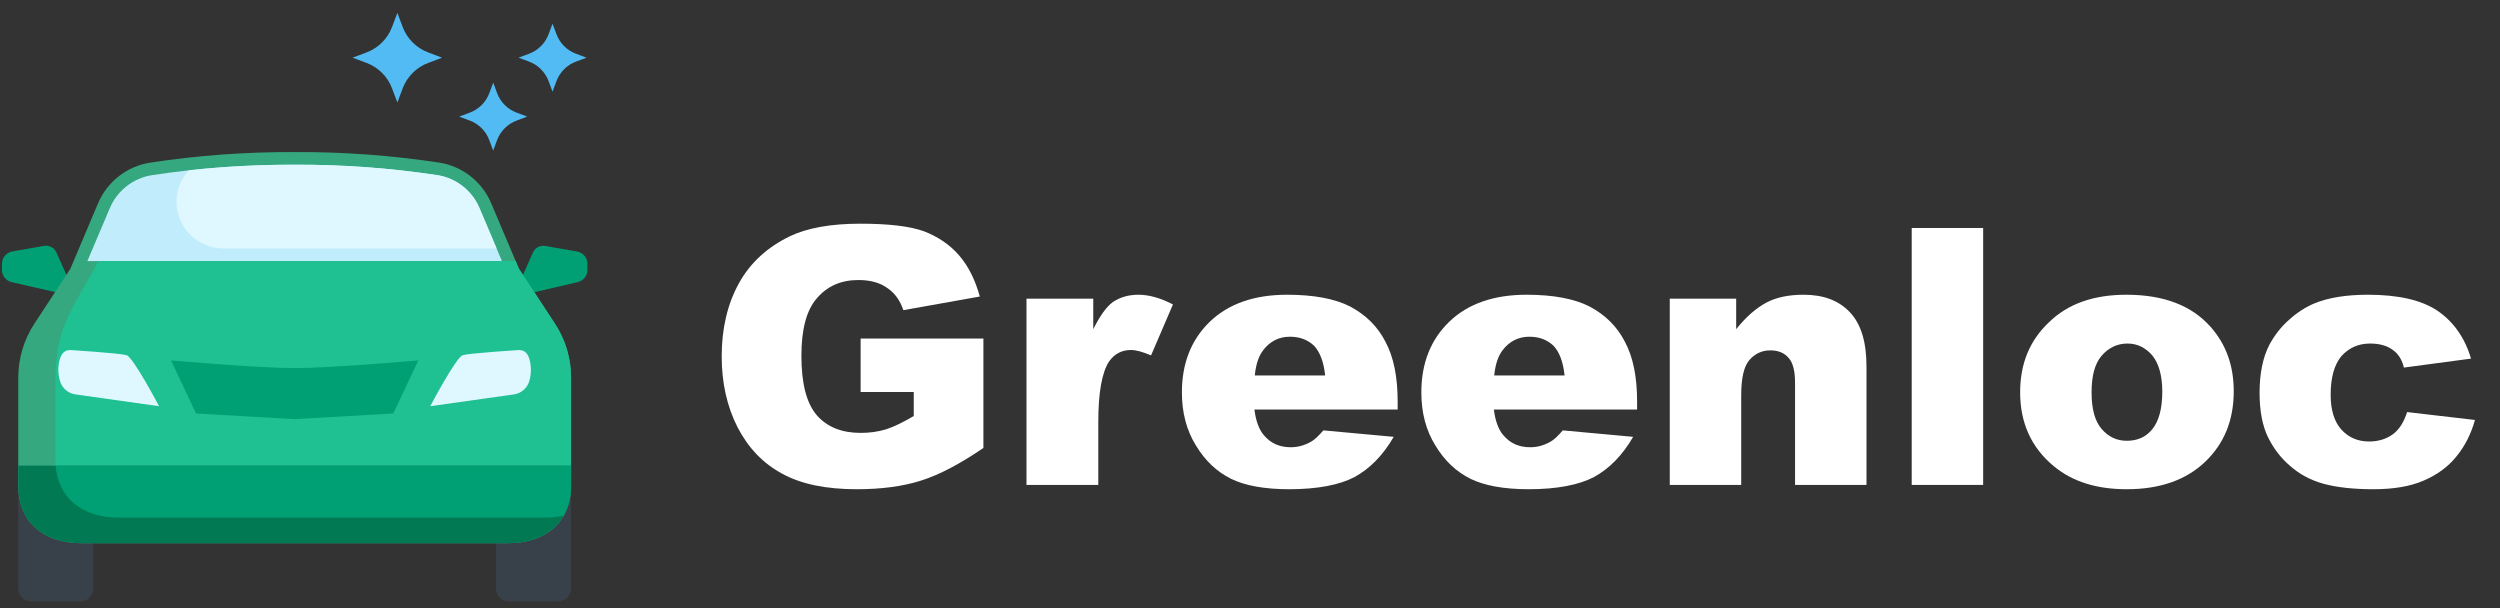
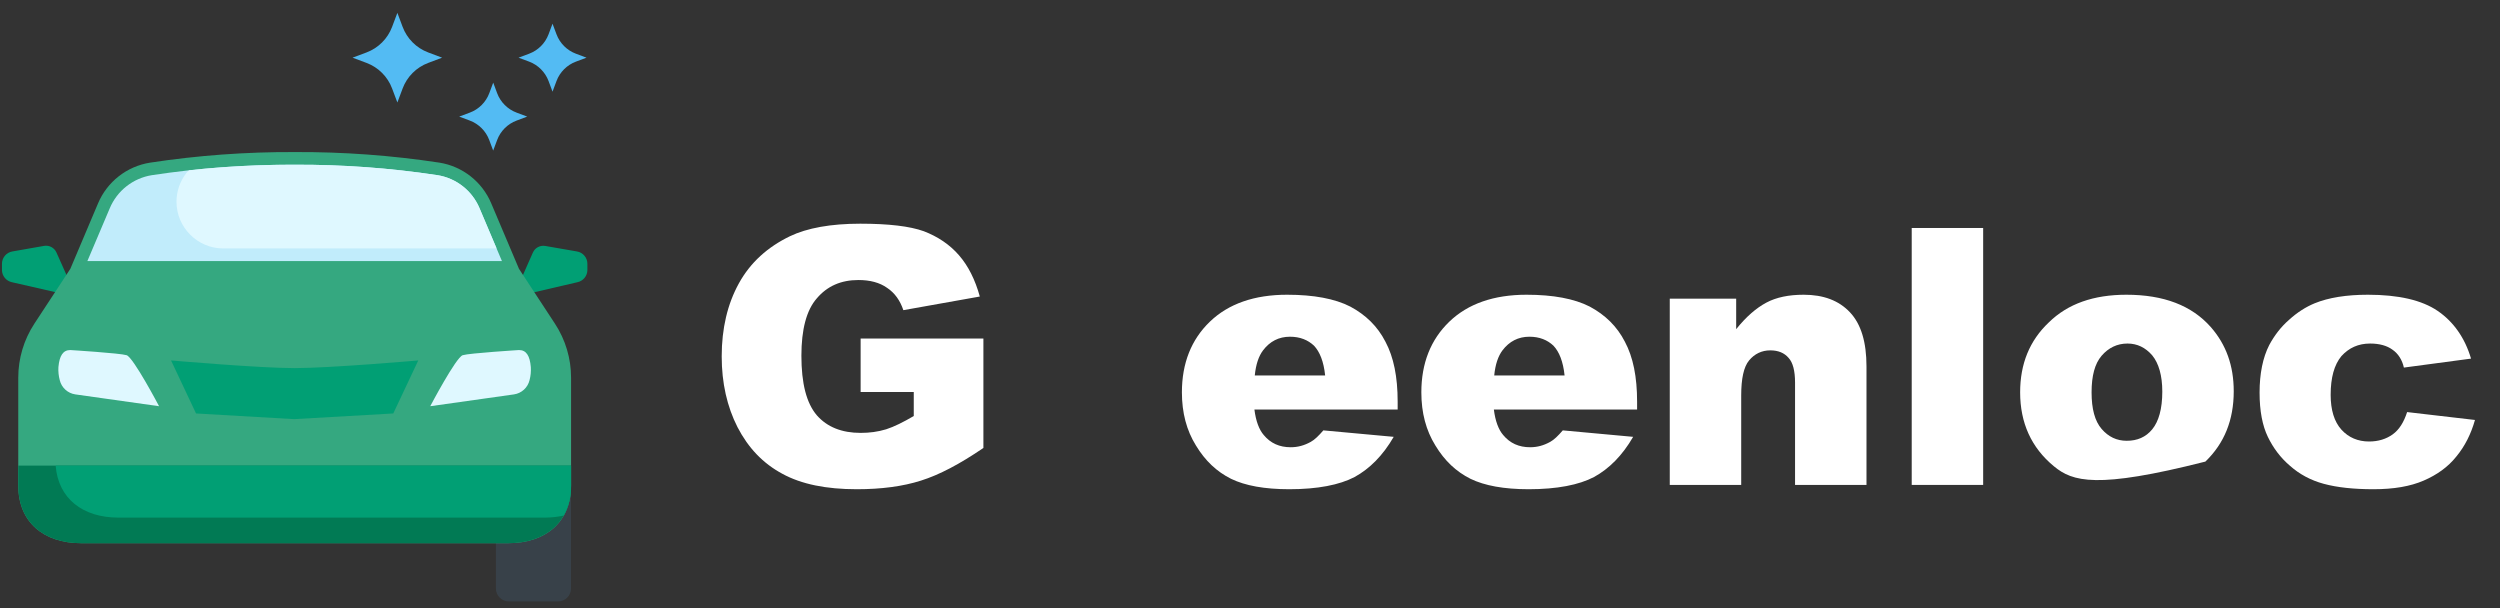
<svg xmlns="http://www.w3.org/2000/svg" xmlns:ns1="http://www.serif.com/" width="100%" height="100%" viewBox="0 0 3285 799" version="1.1" xml:space="preserve" style="fill-rule:evenodd;clip-rule:evenodd;stroke-linejoin:round;stroke-miterlimit:2;">
  <rect x="0" y="0" width="3285" height="799" fill="#333333" stroke="none" />
  <g id="Plan-de-travail1" ns1:id="Plan de travail1" transform="matrix(0.964,0,0,0.839,-107.057,-346.625)">
    <rect x="111" y="413" width="3406" height="952" style="fill:none;" />
    <g transform="matrix(1.037,0,0,1.191,239.567,-224.447)">
      <g transform="matrix(471.864,0,0,471.864,803,1173)">
        <path d="M0.433,-0.259L0.433,-0.408L0.775,-0.408L0.775,-0.103C0.709,-0.058 0.652,-0.028 0.601,-0.012C0.551,0.004 0.491,0.012 0.422,0.012C0.337,0.012 0.268,-0.002 0.215,-0.031C0.161,-0.06 0.12,-0.103 0.09,-0.161C0.061,-0.218 0.046,-0.284 0.046,-0.358C0.046,-0.436 0.062,-0.504 0.094,-0.562C0.126,-0.62 0.174,-0.663 0.236,-0.693C0.284,-0.716 0.35,-0.728 0.432,-0.728C0.511,-0.728 0.57,-0.721 0.609,-0.707C0.648,-0.692 0.681,-0.67 0.707,-0.64C0.733,-0.61 0.752,-0.572 0.765,-0.525L0.552,-0.487C0.543,-0.514 0.528,-0.535 0.507,-0.549C0.486,-0.564 0.459,-0.571 0.427,-0.571C0.378,-0.571 0.34,-0.554 0.311,-0.52C0.282,-0.487 0.268,-0.433 0.268,-0.36C0.268,-0.283 0.282,-0.228 0.311,-0.194C0.34,-0.161 0.381,-0.145 0.433,-0.145C0.458,-0.145 0.481,-0.148 0.504,-0.155C0.526,-0.162 0.552,-0.175 0.581,-0.192L0.581,-0.259L0.433,-0.259Z" style="fill:white;fill-rule:nonzero;" />
      </g>
      <g transform="matrix(471.864,0,0,471.864,1196.07,1173)">
-         <path d="M0.062,-0.519L0.248,-0.519L0.248,-0.434C0.266,-0.47 0.284,-0.496 0.303,-0.51C0.323,-0.523 0.346,-0.53 0.374,-0.53C0.403,-0.53 0.435,-0.521 0.47,-0.503L0.409,-0.361C0.385,-0.371 0.367,-0.376 0.353,-0.376C0.327,-0.376 0.307,-0.365 0.292,-0.344C0.272,-0.313 0.262,-0.257 0.262,-0.174L0.262,-0L0.062,-0L0.062,-0.519Z" style="fill:white;fill-rule:nonzero;" />
-       </g>
+         </g>
      <g transform="matrix(471.864,0,0,471.864,1413.1,1173)">
        <path d="M0.636,-0.21L0.237,-0.21C0.241,-0.178 0.25,-0.154 0.263,-0.139C0.282,-0.116 0.307,-0.105 0.338,-0.105C0.358,-0.105 0.376,-0.11 0.394,-0.12C0.405,-0.126 0.416,-0.137 0.429,-0.152L0.625,-0.134C0.595,-0.082 0.558,-0.045 0.516,-0.022C0.474,0 0.413,0.012 0.334,0.012C0.265,0.012 0.211,0.002 0.172,-0.017C0.132,-0.037 0.1,-0.067 0.074,-0.11C0.048,-0.152 0.035,-0.201 0.035,-0.258C0.035,-0.339 0.061,-0.405 0.113,-0.455C0.165,-0.505 0.237,-0.53 0.328,-0.53C0.402,-0.53 0.461,-0.519 0.504,-0.497C0.547,-0.474 0.58,-0.442 0.602,-0.399C0.625,-0.356 0.636,-0.301 0.636,-0.232L0.636,-0.21ZM0.434,-0.305C0.43,-0.344 0.419,-0.371 0.403,-0.388C0.386,-0.404 0.364,-0.413 0.336,-0.413C0.305,-0.413 0.28,-0.4 0.261,-0.375C0.249,-0.359 0.241,-0.336 0.238,-0.305L0.434,-0.305Z" style="fill:white;fill-rule:nonzero;" />
      </g>
      <g transform="matrix(471.864,0,0,471.864,1727.83,1173)">
        <path d="M0.636,-0.21L0.237,-0.21C0.241,-0.178 0.25,-0.154 0.263,-0.139C0.282,-0.116 0.307,-0.105 0.338,-0.105C0.358,-0.105 0.376,-0.11 0.394,-0.12C0.405,-0.126 0.416,-0.137 0.429,-0.152L0.625,-0.134C0.595,-0.082 0.558,-0.045 0.516,-0.022C0.474,0 0.413,0.012 0.334,0.012C0.265,0.012 0.211,0.002 0.172,-0.017C0.132,-0.037 0.1,-0.067 0.074,-0.11C0.048,-0.152 0.035,-0.201 0.035,-0.258C0.035,-0.339 0.061,-0.405 0.113,-0.455C0.165,-0.505 0.237,-0.53 0.328,-0.53C0.402,-0.53 0.461,-0.519 0.504,-0.497C0.547,-0.474 0.58,-0.442 0.602,-0.399C0.625,-0.356 0.636,-0.301 0.636,-0.232L0.636,-0.21ZM0.434,-0.305C0.43,-0.344 0.419,-0.371 0.403,-0.388C0.386,-0.404 0.364,-0.413 0.336,-0.413C0.305,-0.413 0.28,-0.4 0.261,-0.375C0.249,-0.359 0.241,-0.336 0.238,-0.305L0.434,-0.305Z" style="fill:white;fill-rule:nonzero;" />
      </g>
      <g transform="matrix(471.864,0,0,471.864,2042.56,1173)">
        <path d="M0.06,-0.519L0.245,-0.519L0.245,-0.434C0.273,-0.469 0.301,-0.493 0.329,-0.508C0.357,-0.523 0.392,-0.53 0.433,-0.53C0.488,-0.53 0.531,-0.514 0.562,-0.481C0.593,-0.448 0.608,-0.398 0.608,-0.33L0.608,-0L0.409,-0L0.409,-0.285C0.409,-0.318 0.403,-0.341 0.391,-0.354C0.379,-0.368 0.362,-0.375 0.34,-0.375C0.316,-0.375 0.296,-0.365 0.281,-0.347C0.266,-0.329 0.259,-0.296 0.259,-0.249L0.259,-0L0.06,-0L0.06,-0.519Z" style="fill:white;fill-rule:nonzero;" />
      </g>
      <g transform="matrix(471.864,0,0,471.864,2357.29,1173)">
        <rect x="0.067" y="-0.716" width="0.199" height="0.716" style="fill:white;fill-rule:nonzero;" />
      </g>
      <g transform="matrix(471.864,0,0,471.864,2514.43,1173)">
-         <path d="M0.036,-0.258C0.036,-0.337 0.062,-0.402 0.116,-0.453C0.169,-0.505 0.241,-0.53 0.332,-0.53C0.436,-0.53 0.514,-0.5 0.567,-0.44C0.61,-0.391 0.631,-0.332 0.631,-0.261C0.631,-0.181 0.605,-0.116 0.552,-0.065C0.499,-0.014 0.426,0.012 0.333,0.012C0.249,0.012 0.182,-0.009 0.13,-0.052C0.067,-0.104 0.036,-0.173 0.036,-0.258ZM0.235,-0.258C0.235,-0.212 0.244,-0.178 0.263,-0.156C0.282,-0.134 0.305,-0.123 0.333,-0.123C0.362,-0.123 0.386,-0.133 0.404,-0.155C0.422,-0.177 0.432,-0.212 0.432,-0.26C0.432,-0.305 0.422,-0.339 0.404,-0.361C0.385,-0.383 0.362,-0.394 0.335,-0.394C0.306,-0.394 0.282,-0.382 0.263,-0.36C0.244,-0.338 0.235,-0.304 0.235,-0.258Z" style="fill:white;fill-rule:nonzero;" />
+         <path d="M0.036,-0.258C0.036,-0.337 0.062,-0.402 0.116,-0.453C0.169,-0.505 0.241,-0.53 0.332,-0.53C0.436,-0.53 0.514,-0.5 0.567,-0.44C0.61,-0.391 0.631,-0.332 0.631,-0.261C0.631,-0.181 0.605,-0.116 0.552,-0.065C0.249,0.012 0.182,-0.009 0.13,-0.052C0.067,-0.104 0.036,-0.173 0.036,-0.258ZM0.235,-0.258C0.235,-0.212 0.244,-0.178 0.263,-0.156C0.282,-0.134 0.305,-0.123 0.333,-0.123C0.362,-0.123 0.386,-0.133 0.404,-0.155C0.422,-0.177 0.432,-0.212 0.432,-0.26C0.432,-0.305 0.422,-0.339 0.404,-0.361C0.385,-0.383 0.362,-0.394 0.335,-0.394C0.306,-0.394 0.282,-0.382 0.263,-0.36C0.244,-0.338 0.235,-0.304 0.235,-0.258Z" style="fill:white;fill-rule:nonzero;" />
      </g>
      <g transform="matrix(471.864,0,0,471.864,2829.16,1173)">
        <path d="M0.447,-0.203L0.636,-0.181C0.625,-0.142 0.608,-0.108 0.584,-0.079C0.561,-0.05 0.53,-0.028 0.493,-0.012C0.456,0.004 0.41,0.012 0.353,0.012C0.298,0.012 0.252,0.007 0.215,-0.003C0.178,-0.013 0.147,-0.03 0.121,-0.053C0.094,-0.076 0.074,-0.103 0.059,-0.134C0.044,-0.165 0.036,-0.206 0.036,-0.257C0.036,-0.31 0.045,-0.355 0.063,-0.39C0.077,-0.416 0.095,-0.44 0.118,-0.46C0.141,-0.481 0.165,-0.496 0.189,-0.506C0.228,-0.522 0.278,-0.53 0.338,-0.53C0.423,-0.53 0.488,-0.515 0.532,-0.485C0.576,-0.455 0.608,-0.41 0.625,-0.352L0.438,-0.327C0.433,-0.349 0.422,-0.366 0.406,-0.377C0.391,-0.388 0.37,-0.394 0.344,-0.394C0.311,-0.394 0.285,-0.382 0.264,-0.359C0.244,-0.335 0.234,-0.299 0.234,-0.251C0.234,-0.209 0.244,-0.176 0.264,-0.154C0.284,-0.132 0.31,-0.121 0.341,-0.121C0.367,-0.121 0.389,-0.128 0.407,-0.141C0.425,-0.154 0.438,-0.175 0.447,-0.203Z" style="fill:white;fill-rule:nonzero;" />
      </g>
    </g>
    <g transform="matrix(17.251,0,0,19.824,98.671,418.387)">
      <path d="M34.552,3.878L35.652,4.292L34.552,4.706C33.618,5.055 32.879,5.794 32.53,6.728L32.116,7.833L31.7,6.728C31.351,5.794 30.614,5.056 29.68,4.706L28.574,4.292L29.68,3.878C30.613,3.528 31.351,2.79 31.7,1.856L32.116,0.75L32.53,1.856C32.88,2.79 33.618,3.528 34.552,3.878Z" style="fill:rgb(83,187,243);fill-rule:nonzero;" />
    </g>
    <g transform="matrix(17.251,0,0,19.824,98.671,418.387)">
      <path d="M41.537,8.633L42.375,8.947L41.537,9.261C40.827,9.525 40.266,10.085 40,10.794L39.686,11.632L39.373,10.794C39.108,10.086 38.548,9.526 37.84,9.261L37.001,8.947L37.84,8.633C38.55,8.369 39.111,7.809 39.377,7.1L39.69,6.262L40,7.1C40.266,7.809 40.827,8.369 41.537,8.633Z" style="fill:rgb(83,187,243);fill-rule:nonzero;" />
    </g>
    <g transform="matrix(17.251,0,0,19.824,98.671,418.387)">
      <path d="M46.222,3.978L47.06,4.292L46.222,4.605C45.514,4.87 44.954,5.43 44.689,6.138L44.375,6.977L44.062,6.138C43.796,5.43 43.237,4.871 42.529,4.605L41.69,4.292L42.529,3.978C43.237,3.713 43.797,3.153 44.062,2.445L44.375,1.607L44.689,2.445C44.954,3.153 45.514,3.713 46.222,3.978Z" style="fill:rgb(83,187,243);fill-rule:nonzero;" />
    </g>
    <g transform="matrix(17.251,0,0,19.824,98.671,418.387)">
      <path d="M45.668,37.884L45.668,38.104C45.668,40.786 43.843,42.453 40.904,42.453L39.904,42.453L39.904,46.236C39.904,46.792 40.362,47.25 40.918,47.25L44.82,47.25C45.376,47.25 45.834,46.792 45.834,46.236L45.834,37.854L45.668,37.884Z" style="fill:rgb(56,65,73);fill-rule:nonzero;" />
    </g>
    <g transform="matrix(17.251,0,0,19.824,98.671,418.387)">
-       <path d="M2.389,38.1L2.389,38L2.161,37.926L2.161,46.226C2.161,46.229 2.161,46.233 2.161,46.236C2.161,46.792 2.619,47.25 3.175,47.25C3.175,47.25 7.075,47.25 7.075,47.25C7.631,47.25 8.089,46.792 8.089,46.236L8.089,42.453L7.153,42.453C4.215,42.453 2.389,40.786 2.389,38.1Z" style="fill:rgb(56,65,73);fill-rule:nonzero;" />
-     </g>
+       </g>
    <g transform="matrix(17.251,0,0,19.824,98.671,418.387)">
      <path d="M5.183,19.693C5.019,19.311 4.611,19.089 4.201,19.161L1.7,19.6C1.225,19.677 0.872,20.092 0.873,20.573L0.873,21.064C0.873,21.527 1.198,21.93 1.65,22.029L5.195,22.839L6.023,21.574L5.183,19.693Z" style="fill:rgb(1,159,116);fill-rule:nonzero;" />
    </g>
    <g transform="matrix(17.251,0,0,19.824,98.671,418.387)">
      <path d="M46.3,19.6L43.8,19.166C43.391,19.095 42.983,19.316 42.819,19.698L41.986,21.581L42.824,22.848L46.352,22.029C46.805,21.931 47.13,21.527 47.13,21.064L47.13,20.573C47.131,20.091 46.776,19.675 46.3,19.6Z" style="fill:rgb(1,159,116);fill-rule:nonzero;" />
    </g>
    <g transform="matrix(17.251,0,0,19.824,98.671,418.387)">
      <path d="M44.567,25.307L41.98,21.362L41.723,20.97L39.532,15.8C38.814,14.095 37.263,12.877 35.437,12.584C31.652,12.009 27.828,11.73 24,11.749C20.172,11.731 16.348,12.011 12.564,12.587C10.736,12.879 9.183,14.097 8.464,15.803L6.277,20.97L6.02,21.362L3.433,25.307C2.603,26.573 2.161,28.054 2.161,29.567L2.161,38.1C2.161,40.974 4.161,42.649 7.125,42.649L40.876,42.649C43.836,42.649 45.84,40.974 45.84,38.1L45.84,29.567C45.84,28.053 45.397,26.573 44.567,25.307Z" style="fill:rgb(53,168,128);fill-rule:nonzero;" />
    </g>
    <g transform="matrix(17.251,0,0,19.824,98.671,418.387)">
      <path d="M2.161,36.519L2.161,38.1C2.161,40.974 4.161,42.649 7.125,42.649L40.876,42.649C43.836,42.649 45.84,40.974 45.84,38.1L45.84,36.519L2.161,36.519Z" style="fill:rgb(1,122,84);fill-rule:nonzero;" />
    </g>
    <g transform="matrix(17.251,0,0,19.824,98.671,418.387)">
      <path d="M7.621,20.362L9.389,16.193C9.969,14.803 11.232,13.81 12.72,13.574C16.453,13.008 20.224,12.732 24,12.749C27.776,12.732 31.547,13.008 35.28,13.574C36.768,13.81 38.031,14.803 38.611,16.193L40.379,20.362L7.621,20.362Z" style="fill:rgb(193,236,251);fill-rule:nonzero;" />
    </g>
    <g transform="matrix(17.251,0,0,19.824,98.671,418.387)">
      <path d="M18.377,19.362L39.955,19.362L38.611,16.193C38.031,14.803 36.768,13.81 35.28,13.574C31.547,13.008 27.776,12.732 24,12.749C21.217,12.744 18.436,12.89 15.669,13.186C15.584,13.248 15.508,13.322 15.444,13.406C14.938,14.054 14.663,14.853 14.663,15.675C14.663,17.698 16.327,19.362 18.35,19.362C18.359,19.362 18.368,19.362 18.377,19.362Z" style="fill:rgb(223,248,255);fill-rule:nonzero;" />
    </g>
    <g transform="matrix(17.251,0,0,19.824,98.671,418.387)">
-       <path d="M45.84,29.567C45.84,28.053 45.397,26.573 44.567,25.307L41.98,21.362L41.723,20.97L41.465,20.362L8.494,20.362C8.305,20.696 8.114,21.042 7.92,21.403C6.492,24.059 5.1,25.688 5.1,29.608L5.1,36.078C5.1,36.228 5.107,36.378 5.118,36.519L45.84,36.519L45.84,29.567Z" style="fill:rgb(31,192,145);fill-rule:nonzero;" />
-     </g>
+       </g>
    <g transform="matrix(17.251,0,0,19.824,98.671,418.387)">
      <path d="M5.115,36.519C5.315,39.119 7.256,40.627 10.061,40.627L43.812,40.627C44.301,40.624 44.789,40.569 45.267,40.463C45.663,39.74 45.861,38.924 45.84,38.1L45.84,36.519L5.115,36.519Z" style="fill:rgb(1,159,116);fill-rule:nonzero;" />
    </g>
    <g transform="matrix(17.251,0,0,19.824,98.671,418.387)">
      <path d="M6.27,27.39C6.27,27.39 10.192,27.634 10.722,27.797C11.252,27.96 13.286,31.827 13.286,31.827L6.668,30.893C6.068,30.806 5.579,30.358 5.439,29.768C5.349,29.431 5.313,29.081 5.334,28.733C5.415,27.837 5.7,27.39 6.27,27.39Z" style="fill:rgb(223,248,255);fill-rule:nonzero;" />
    </g>
    <g transform="matrix(17.251,0,0,19.824,98.671,418.387)">
      <path d="M41.729,27.39C41.729,27.39 37.807,27.634 37.278,27.797C36.749,27.96 34.713,31.827 34.713,31.827L41.331,30.893C41.931,30.806 42.42,30.358 42.56,29.768C42.649,29.431 42.682,29.081 42.66,28.733C42.584,27.837 42.3,27.39 41.729,27.39Z" style="fill:rgb(223,248,255);fill-rule:nonzero;" />
    </g>
    <g transform="matrix(17.251,0,0,19.824,98.671,418.387)">
      <path d="M16.208,32.4L14.233,28.211C14.233,28.211 21.19,28.817 23.999,28.817C26.808,28.817 33.767,28.211 33.767,28.211L31.792,32.4L23.952,32.848L16.208,32.4Z" style="fill:rgb(1,159,116);fill-rule:nonzero;" />
    </g>
  </g>
</svg>